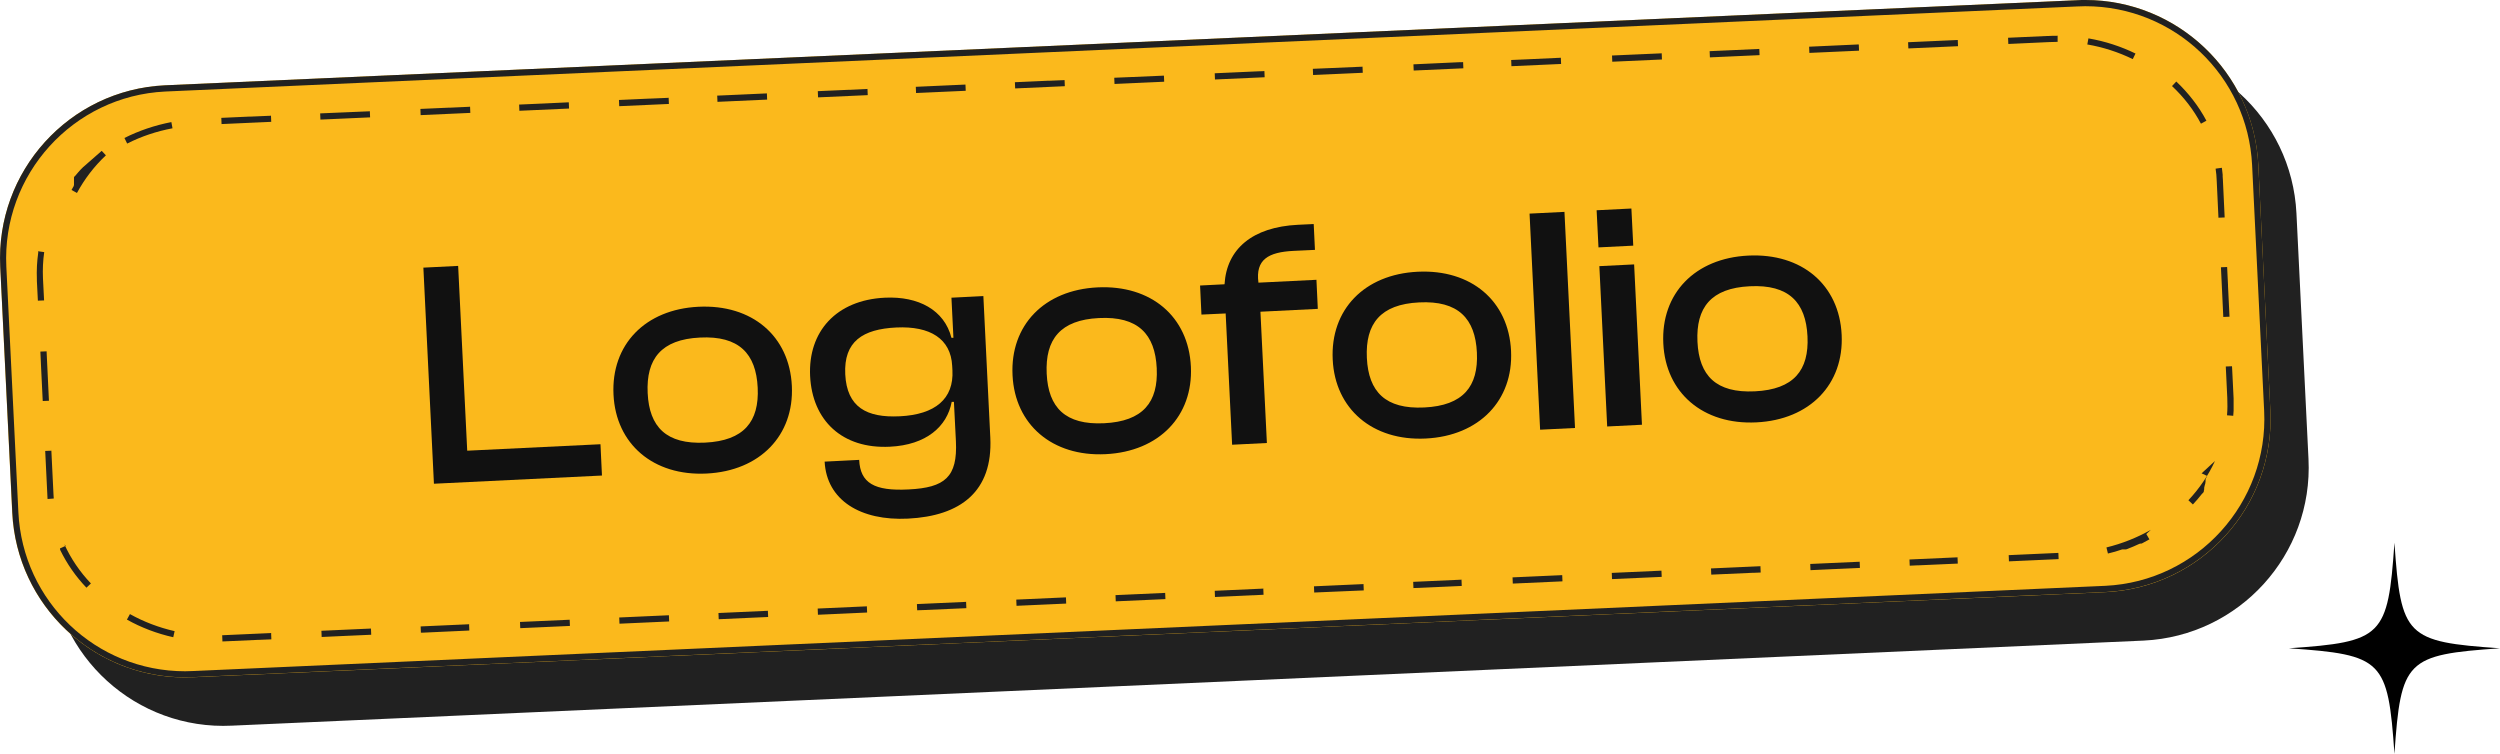
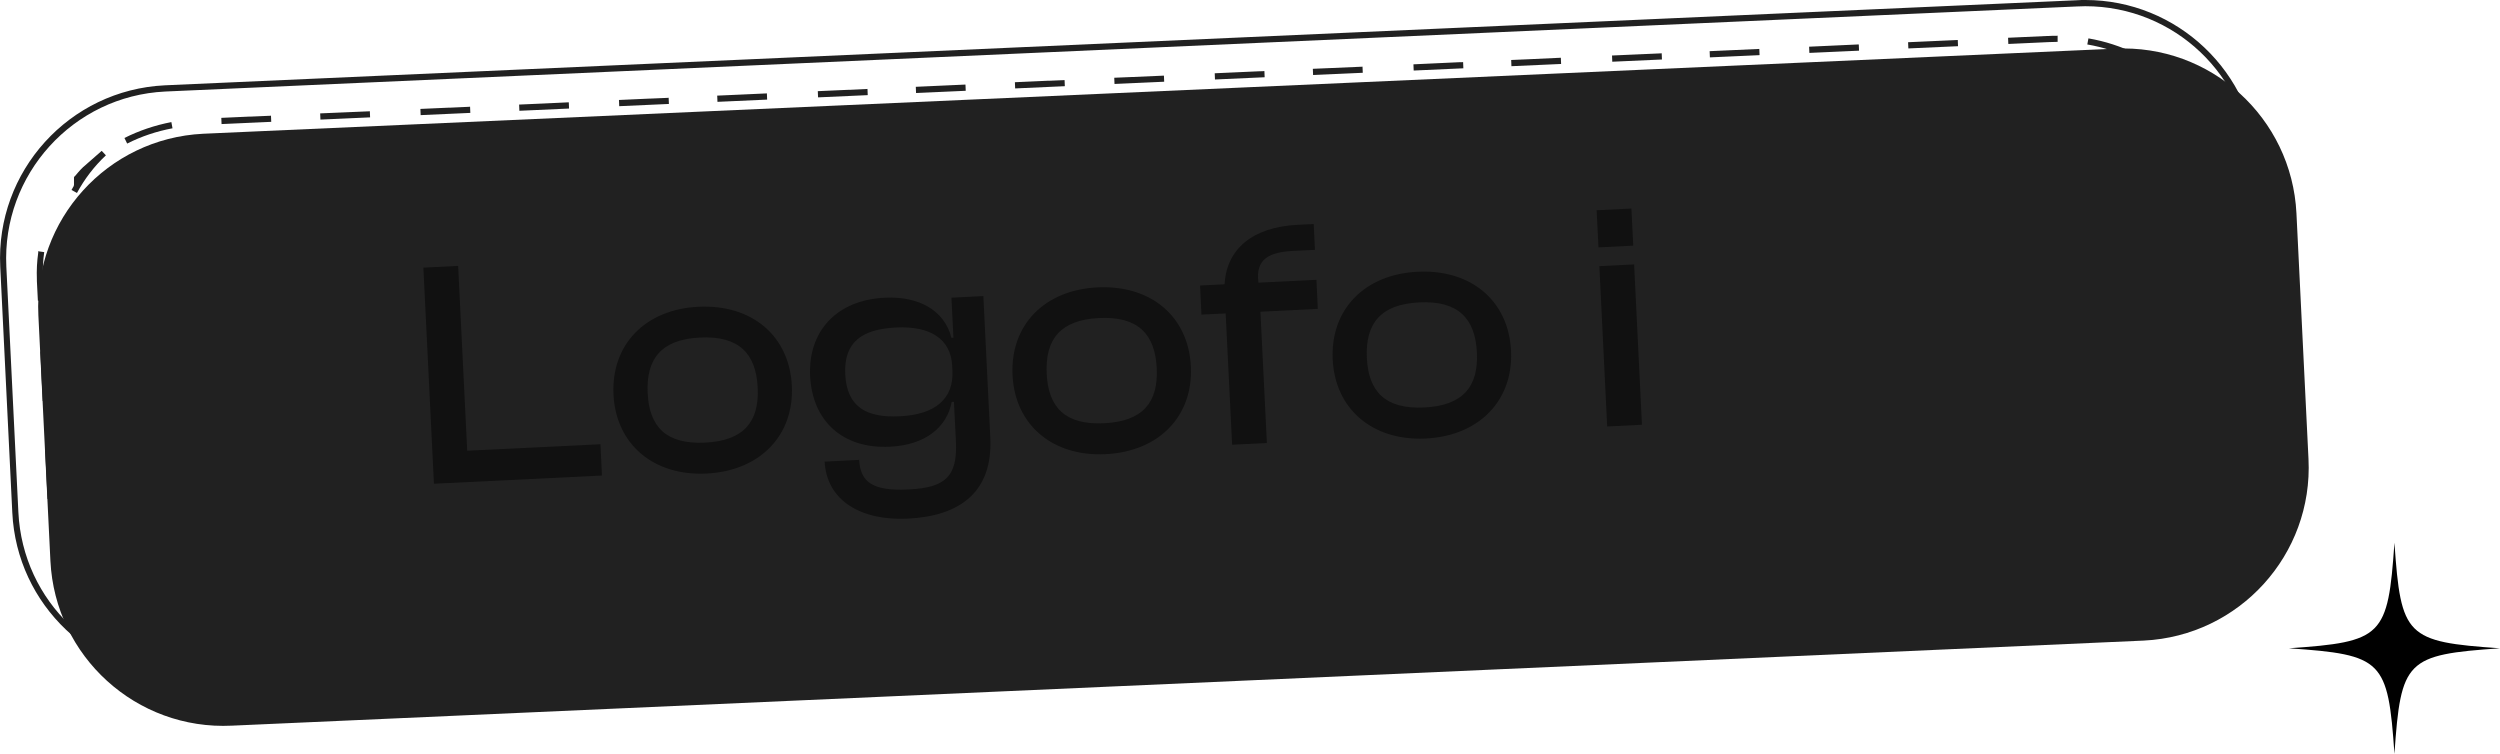
<svg xmlns="http://www.w3.org/2000/svg" id="Calque_2" viewBox="0 0 201.3 60.7">
  <defs>
    <style>.cls-1{fill:#111;}.cls-2{fill:#212121;}.cls-3{fill:#fbb91c;}</style>
  </defs>
  <g id="Calque_1-2">
    <path class="cls-2" d="M172.62,51.58l-153.94,6.85c-7.7.38-14.24-5.56-14.62-13.26l-.97-19.78c-.38-7.7,5.56-14.24,13.26-14.62L170.29,3.92c7.7-.38,14.24,5.56,14.62,13.26l.97,19.78c.38,7.7-5.56,14.24-13.26,14.62Z" />
-     <path class="cls-3" d="M169.54,47.68L15.6,54.53c-7.7.38-14.24-5.56-14.62-13.26L.02,21.49C-.36,13.79,5.58,7.24,13.27,6.87L167.22.02c7.7-.38,14.24,5.56,14.62,13.26l.97,19.78c.38,7.7-5.56,14.24-13.26,14.62Z" />
    <path class="cls-2" d="M167.91,0v.5c7.18,0,13.08,5.62,13.43,12.8l.97,19.78c.36,7.41-5.37,13.73-12.78,14.09L15.58,54.03c-.22.01-.45.02-.67.02-7.18,0-13.08-5.62-13.43-12.8l-.97-19.78C.15,14.05,5.89,7.73,13.3,7.37L167.24.52c.22-.01.45-.02.67-.02V0M167.91,0c-.23,0-.46,0-.69.02L13.27,6.87C5.58,7.24-.36,13.79.02,21.49l.97,19.78c.36,7.47,6.53,13.27,13.93,13.27.23,0,.46,0,.69-.02l153.94-6.85c7.7-.38,13.63-6.92,13.26-14.62l-.97-19.78C181.47,5.81,175.3,0,167.91,0h0Z" />
    <path class="cls-1" d="M34.94,38.95l-.85-17.4,2.8-.14.73,14.88,10.73-.52.12,2.52-13.53.66Z" />
    <path class="cls-1" d="M49.4,31.78c-.2-4.03,2.55-6.87,6.84-7.08,4.31-.21,7.33,2.35,7.52,6.38.19,3.97-2.56,6.84-6.87,7.05-4.29.21-7.3-2.38-7.49-6.35ZM61.01,31.22c-.13-2.75-1.51-4.2-4.65-4.04-3.12.15-4.34,1.72-4.21,4.47.13,2.73,1.5,4.14,4.62,3.99,3.14-.15,4.37-1.7,4.24-4.42Z" />
    <path class="cls-1" d="M65.23,30.28c-.17-3.58,2.1-6.12,6.02-6.31,2.7-.13,4.79.99,5.36,3.23h.16s-.16-3.23-.16-3.23l2.57-.13.56,11.4c.21,4.34-2.4,6.31-6.63,6.52-3.82.19-6.55-1.48-6.71-4.59l2.78-.14c.09,1.87,1.22,2.52,3.97,2.38,2.94-.14,3.96-1,3.82-3.88l-.16-3.17h-.18c-.37,1.98-2.04,3.47-4.98,3.61-3.84.19-6.25-2.12-6.42-5.7ZM72.45,33.52c2.86-.14,4.36-1.41,4.24-3.7l-.02-.36c-.11-2.18-1.77-3.22-4.5-3.09-2.7.13-4.24,1.12-4.11,3.77.13,2.65,1.73,3.51,4.38,3.38Z" />
    <path class="cls-1" d="M81.53,30.22c-.2-4.03,2.55-6.87,6.84-7.08,4.31-.21,7.33,2.35,7.52,6.38.19,3.97-2.55,6.84-6.87,7.05-4.29.21-7.3-2.38-7.49-6.35ZM93.14,29.65c-.13-2.75-1.51-4.2-4.65-4.04-3.12.15-4.34,1.72-4.21,4.48.13,2.73,1.5,4.14,4.62,3.99,3.14-.15,4.37-1.7,4.24-4.42Z" />
    <path class="cls-1" d="M99.21,35.81l-.52-10.57-1.95.09-.11-2.34,1.97-.1c.17-2.85,2.25-4.61,5.91-4.79l1.27-.06.1,2.08-1.71.08c-2.05.1-3.09.7-2.84,2.56l4.67-.23.11,2.34-4.62.23.52,10.57-2.8.14Z" />
    <path class="cls-1" d="M107.31,28.96c-.2-4.03,2.55-6.87,6.84-7.08,4.31-.21,7.33,2.35,7.52,6.38.19,3.97-2.56,6.84-6.87,7.05-4.28.21-7.3-2.38-7.49-6.35ZM118.92,28.39c-.13-2.75-1.51-4.2-4.65-4.04-3.12.15-4.34,1.72-4.21,4.47.13,2.73,1.5,4.14,4.62,3.99,3.14-.15,4.37-1.7,4.24-4.42Z" />
-     <path class="cls-1" d="M124.01,34.6l-.85-17.4,2.81-.14.85,17.4-2.81.14Z" />
+     <path class="cls-1" d="M124.01,34.6Z" />
    <path class="cls-1" d="M128.71,19.92l-.15-2.99,2.8-.14.15,2.99-2.8.14ZM129.41,34.34l-.63-12.91,2.8-.14.63,12.91-2.8.14Z" />
-     <path class="cls-1" d="M133.93,27.66c-.2-4.03,2.55-6.87,6.84-7.08,4.31-.21,7.33,2.35,7.52,6.38.19,3.97-2.55,6.84-6.87,7.05-4.29.21-7.3-2.38-7.49-6.35ZM145.54,27.09c-.13-2.75-1.51-4.2-4.65-4.04-3.12.15-4.34,1.72-4.21,4.47.13,2.73,1.5,4.14,4.62,3.99,3.14-.15,4.37-1.7,4.24-4.42Z" />
    <path d="M192.8,43.7c-.52,7.56-.94,7.98-8.5,8.5,7.56.52,7.98.94,8.5,8.5.52-7.56.94-7.98,8.5-8.5-7.56-.52-7.98-.94-8.5-8.5Z" />
    <path class="cls-2" d="M165.63,2.88c-.24,0-.49,0-.73.02h0s-.01,0-.04,0h0s-.01,0-.02,0h0s0,0-.01,0h0s0,0,0,0h0s0,0,0,0h0s0,0,0,0h0s0,0,0,0c0,0,0,0,0,0h0s0,0,0,0h-.01s0,0,0,0h0s0,0,0,0h0s0,0,0,0h0s0,0,0,0h0s0,0,0,0h0s0,0,0,0h-.03s0,0,0,0l-3.1.14.02.5,3.26-.15c.24-.01.47-.02.71-.02v-.5h0ZM157.64,3.22l-4,.18.02.5,4-.18-.02-.5h0ZM149.65,3.58h0s0,0,0,0h0s0,0,0,0h0s0,0,0,0h-.01s0,0,0,0h0s0,0,0,0h0s0,0,0,0h0s-.04,0-.04,0t0,0l-3.93.18.02.5,4-.18-.02-.5h0ZM141.66,3.94l-4,.18.02.5,4-.18-.02-.5h0ZM133.67,4.3h0s0,0,0,0h0s0,0,0,0h0s0,0,0,0h0s0,0,0,0h0s0,0,0,0h0s0,0,0,0h0s0,0,0,0h0s0,0,0,0h0s0,0,0,0h0s0,0,0,0h0s0,0,0,0h0s0,0,0,0h0s0,0,0,0h0s0,0,0,0h0s0,0,0,0h0s0,0,0,0h0s0,0-.01,0h0s0,0,0,0h0s0,0,0,0c0,0,0,0,0,0h0s0,0,0,0h0s0,0,0,0h0s0,0,0,0h0s0,0,0,0h0s0,0,0,0h0s0,0,0,0h0s0,0,0,0h0s0,0,0,0h0s0,0,0,0h0s0,0,0,0h-.01s0,0,0,0h0s0,0,0,0h0s0,0,0,0l-3.85.17.02.5,4-.18-.02-.5h0ZM125.67,4.65l-2.59.12s0,0,0,0h0c-.76.03-1.4.06-1.4.06l.02.5,4-.18-.02-.5h0ZM117.68,5.01s-.04,0-.1,0h0s-.04,0-.06,0h0s0,0,0,0c0,0,0,0,0,0h0s0,0,0,0h0s0,0,0,0h0s0,0,0,0h0s0,0,0,0h0s0,0,0,0h0s0,0,0,0h0s0,0,0,0h0s0,0,0,0h0s0,0,0,0h0s0,0,0,0h0s0,0,0,0h0s0,0,0,0h0s0,0,0,0h0s0,0,0,0h0s0,0,0,0h0s0,0,0,0h-.01s0,0,0,0h0s0,0,0,0h0s0,0,0,0h0s0,0,0,0h0s0,0,0,0h0s0,0,0,0h0s0,0,0,0h-.02s0,0,0,0l-3.68.17.02.5,4-.18-.02-.5h0ZM109.69,5.37l-2.54.11s0,0,0,0h-.01s0,0,0,0h0c-.78.03-1.43.06-1.43.06l.02.5,4-.18-.02-.5h0ZM101.7,5.73s-.1,0-.26.01h0s-.03,0-.05,0h0s0,0-.01,0h0s0,0,0,0h0s0,0,0,0h0s0,0,0,0h0s0,0,0,0h0s0,0,0,0h-.01s0,0,0,0h0s0,0,0,0h0s0,0,0,0h0s0,0,0,0h0s0,0,0,0h0s0,0,0,0h0s0,0,0,0h0s0,0,0,0h-.01s0,0,0,0h0s0,0,0,0l-3.55.16.02.5,4-.18-.02-.5h0ZM93.71,6.09l-2.49.11s0,0,0,0h-.02s-.03,0-.04,0h0c-.78.04-1.44.06-1.44.06l.02.5,4-.18-.02-.5h0ZM85.71,6.45s-.52.02-1.18.05h0s0,0,0,0h0s-.01,0-.02,0h0s-.01,0-.02,0h-.03s0,0,0,0h-.07s0,0,0,0h0s0,0,0,0l-2.67.12.02.5,4-.18-.02-.5h0ZM77.72,6.81l-2.22.1s0,0,0,0h0s0,0,0,0h0c-.91.04-1.76.08-1.76.08l.02.5,4-.18-.02-.5h0ZM69.73,7.17s-.56.03-1.26.06h0s0,0,0,0h0s0,0,0,0h0s0,0,0,0h0s0,0,0,0h0s-.01,0-.02,0h0s0,0,0,0h0s0,0,0,0h-.01s0,0,0,0h0s0,0,0,0h0s0,0,0,0h0s0,0,0,0h0s0,0,0,0h0s0,0,0,0h0s0,0,0,0h-.1s0,0,0,0l-2.49.11.02.5,4-.18-.02-.5h0ZM61.74,7.52l-2.19.1s0,0,0,0h0c-.93.04-1.8.08-1.8.08l.02.5,4-.18-.02-.5h0ZM53.75,7.88s-.65.03-1.42.06h0s-.01,0-.02,0h0s0,0,0,0h0s0,0,0,0h0s0,0,0,0h0s0,0,0,0h0s0,0,0,0h0s0,0,0,0c0,0-.01,0-.02,0h0s0,0,0,0h0s0,0,0,0h0s0,0,0,0h-.02s0,0,0,0l-2.43.11.02.5,4-.18-.02-.5h0ZM45.75,8.24l-2.12.1h0s0,0,0,0h0s0,0,0,0h-.01s0,0,0,0h0s0,0-.01,0h0s0,0,0,0h0s0,0,0,0h0c-.93.04-1.81.08-1.81.08l.02.5,4-.18-.02-.5h0ZM37.76,8.6s-.71.03-1.53.07h0s-.03,0-.04,0h0s0,0,0,0h0s0,0,0,0h0s0,0,0,0h0s0,0,0,0h-.03s0,0,0,0h0s0,0,0,0h0s0,0,0,0h0s0,0,0,0h0s0,0,0,0h0s0,0,0,0h-.02s0,0,0,0h-.03s0,0,0,0l-2.26.1.02.5,4-.18-.02-.5h0ZM29.77,8.96l-2.11.09s0,0,0,0h0c-.96.04-1.88.08-1.88.08l.02.5,4-.18-.02-.5h0ZM21.78,9.32s-.76.03-1.62.07h0s-.06,0-.09,0h0s-.01,0-.02,0h0s-.01,0-.02,0h0s0,0,0,0h0s0,0,0,0h0s0,0,0,0l-2.21.1.02.5,4-.18-.02-.5h0ZM13.8,9.83c-1.34.26-2.61.69-3.78,1.28l.22.45c1.14-.58,2.37-.99,3.65-1.23l-.09-.49h0ZM6.76,13.4h0s0,0-.01.01h0s0,0-.01.01c0,0,0,0,0,0l-.02.02s0,0,0,0c0,0,0,0-.01,0,0,0,0,0,0,0,0,0,0,0-.01,0h0s0,0-.01.01c0,0,0,0,0,0,0,0,0,0,0,0,0,0,0,0,0,0,0,0,0,0,0,0,0,0,0,0,0,0,0,0,0,0,0,0,0,0,0,0,0,0,0,0,0,0,0,0,0,0,0,0,0,0,0,0,0,0,0,0,0,0,0,0,0,0,0,0,0,0,0,0,0,0,0,0,0,0,0,0,0,0,0,0,0,0,0,0,0,0,0,0,0,0,0,0,0,0,0,0,0,0,0,0,0,0,0,0,0,0,0,0,0,0,0,0,0,0,0,0,0,0,0,0,0,0,0,0,0,0,0,0,0,0,0,0,0,0,0,0,0,0,0,0,0,0,0,0,0,0,0,0,0,0,0,0,0,0,0,0,0,0,0,0,0,0,0,0,0,0,0,0,0,0,0,0,0,0,0,0,0,0,0,0,0,0,0,0,0,0,0,0,0,0,0,0,0,0,0,0,0,0,0,0,0,0,0,0,0,0,0,0,0,0,0,0,0,0,0,0,0,0,0,0,0,0,0,0,0,0,0,0,0,0,0,0,0,0,0,0,0,0,0,0,0,0,0,0,0,0,0,0,0,0,0,0,0,0,0,0,0,0,0,0,0,0,0,0,0,.01,0,0,0,0,0,0,0,0,0,0-.01.01,0,0,0,0,0,0,0,0-.01.01-.02.02,0,0,0,0,0,0,0,0,0,0-.01.01,0,0,0,0,0,0,0,0,0,0,0,0,0,0,0,0,0,0,0,0,0,0-.01.01,0,0,0,0,0,0,0,0-.01.01-.02.02,0,0,0,0,0,0,0,0,0,0-.01.01,0,0,0,0,0,0,0,0-.01.01-.02.02,0,0,0,0,0,0,0,0-.01.01-.02.02,0,0,0,0,0,0,0,0,0,0-.01.01,0,0,0,0,0,0,0,0-.01.01-.02.02,0,0,0,0,0,0-.02.02-.04.05-.07.07h0c-.06.06-.11.12-.17.19h0s-.03.04-.05.06h0s-.08.09-.11.13c0,0,0,0,0,0-.01.01-.02.02-.03.04,0,0,0,0,0,0,0,0-.01.01-.02.02h0s0,0-.01.01c0,0,0,0,0,0,0,0-.01.01-.02.02,0,0,0,0,0,0,0,0-.01.01-.02.02h0s0,0-.01.01c0,0,0,0,0,0,0,0-.01.01-.02.02,0,0,0,0,0,0,0,0,0,0-.01.01,0,0,0,0,0,0,0,0-.01.01-.02.02,0,0,0,0,0,0,0,0,0,0,0,.01,0,0,0,0,0,0,0,0,0,0,0,0,0,0,0,0,0,0,0,0,0,0,0,.01,0,0,0,0,0,0,0,0-.01.01-.02.02,0,0,0,0,0,0,0,0,0,0,0,.01,0,0,0,0,0,0,0,0,0,0,0,0,0,0,0,0,0,0,0,0,0,0,0,.01,0,0,0,0,0,0,0,0,0,0,0,.01,0,0,0,0,0,0,0,0,0,0,0,0,0,0,0,0,0,0,0,0,0,0,0,.01,0,0,0,0,0,0,0,0,0,0,0,.01,0,0,0,0,0,0,0,0,0,0,0,0,0,0,0,0,0,0,0,0,0,0,0,.01,0,0,0,0,0,0,0,0,0,0,0,0,0,0,0,0,0,0,0,0,0,0,0,.01,0,0,0,0,0,0,0,0,0,0,0,.01,0,0,0,0,0,0,0,0,0,0,0,0,0,0,0,0,0,0,0,0,0,0,0,.01,0,0,0,0,0,0,0,0,0,0,0,.01,0,0,0,0,0,0,0,0,0,0,0,0,0,0,0,0,0,0,0,0,0,0,0,0,0,0,0,0,0,0,0,0,0,0,0,0,0,0,0,0,0,0,0,0,0,0,0,0,0,0,0,0,0,0,0,0,0,0,0,0,0,0,0,0,0,0,0,0,0,0,0,0,0,0,0,0,0,0,0,0,0,0,0,0,0,0,0,0,0,0,0,0,0,0,0,0s0,0,0,0c0,0,0,0,0,0,0,0,0,0,0,0,0,0,0,0,0,0,0,0,0,0,0,0,0,0,0,0,0,0,0,0,0,0,0,0,0,0,0,0,0,0,0,0,0,0,0,0,0,0,0,0,0,0,0,0,0,0,0,0,0,0,0,0,0,0,0,0,0,0,0,0,0,0,0,0,0,0,0,0,0,0,0,0,0,0,0,0,0,0,0,0,0,0,0,0,0,0,0,0,0,0,0,0,0,0,0,0,0,0,0,0,0,0,0,0,0,0,0,0,0,0,0,0,0,0,0,0,0,0,0,0,0,0,0,0,0,0,0,0,0,0,0,0,0,0,0,0,0,0,0,0,0,0,0,0,0,0,0,0,0,0,0,0,0,0,0,0,0,0,0,0,0,0,0,0,0,0,0,0,0,0,0,0,0,0,0,0,0,0,0,0,0,0,0,0,0,0,0,0,0,0,0,0,0,0,0,0,0,0,0,0,0,0,0,0,0,0,0,0,0,0h0s0,.01,0,.01h0s0,.01,0,.01c0,0,0,0,0,0,0,0,0,0,0,0h0s0,.01,0,.01c0,0,0,0,0,0,0,0,0,0,0,0,0,0,0,0,0,.01,0,0,0,0,0,0,0,0,0,0,0,.01,0,0,0,0,0,0,0,0,0,0,0,0,0,0,0,0,0,0,0,0,0,0,0,.01,0,0,0,0,0,0,0,0,0,0,0,0,0,0,0,0,0,0,0,0,0,0,0,.01,0,0,0,0,0,0h0s0,.01,0,.01c0,0,0,0,0,0,0,0,0,0,0,0,0,0,0,0,0,.01,0,0,0,0,0,0,0,0,0,0,0,.01,0,0,0,0,0,0,0,0,0,0,0,.01,0,0,0,0,0,0,0,0,0,0,0,.01,0,0,0,0,0,0,0,0,0,0,0,.01,0,0,0,0,0,0,0,0,0,0,0,.01,0,0,0,0,0,0,0,0,0,0,0,.01,0,0,0,0,0,0,0,0,0,0,0,0,0,0,0,0,0,0,0,0,0,0,0,.01,0,0,0,0,0,0,0,0,0,0,0,.01,0,0,0,0,0,0,0,0,0,0,0,.01,0,0,0,0,0,0,0,0,0,0,0,.01,0,0,0,0,0,0,0,0,0,0,0,.01,0,0,0,0,0,0,0,0,0,0,0,.01,0,0,0,0,0,0,0,0,0,0,0,.01,0,0,0,0,0,0,0,0,0,0,0,.01,0,0,0,0,0,0,0,0,0,0,0,.01,0,0,0,0,0,0,0,0,0,0,0,.01,0,0,0,0,0,0,0,0,0,0,0,.01,0,0,0,0,0,0,0,0,0,0,0,.01,0,0,0,0,0,0,0,0,0,0,0,.01h0s0,0,0,.01c0,0,0,0,0,0,0,0,0,0,0,.01,0,0,0,0,0,0,0,0,0,0,0,.01h0s0,0,0,.01c0,0,0,0,0,0,0,0,0,0,0,.01,0,0,0,0,0,0,0,0,0,0,0,.01h0s0,0,0,.01c0,0,0,0,0,0h0s0,.01,0,.01c0,0,0,0,0,.01,0,0,0,0,0,0,0,0,0,0,0,.01,0,0,0,0,0,0,0,0,0,0,0,.01,0,0,0,0,0,0,0,0,0,0,0,.01,0,0,0,0,0,0,0,0,0,0,0,.01,0,0,0,0,0,0,0,0,0,0,0,0,0,0,0,0,0,0,0,0,0,0,0,.01,0,0,0,0,0,0,0,0,0,0,0,.01,0,0,0,0,0,0,0,0,0,0,0,0,0,0,0,0,0,0,0,0,0,0,0,.01,0,0,0,0,0,0,0,0,0,0,0,.01,0,0,0,0,0,0,0,0,0,0,0,.01,0,0,0,0,0,0,0,0,0,0,0,.01,0,0,0,0,0,0,0,0,0,0,0,0,0,0,0,0,0,0,0,0,0,0,0,.01,0,0,0,0,0,0,0,0,0,0,0,.01,0,0,0,0,0,0,0,0,0,0,0,0,0,0,0,0,0,0,0,0,0,0,0,.01,0,0,0,0,0,0,0,0,0,0,0,0,0,0,0,0,0,0,0,0,0,0,0,0,0,0,0,0,0,0,0,0,0,0,0,0,0,0,0,0,0,0,0,0,0,0,0,0,0,0,0,0,0,0,0,0,0,0,0,.01,0,0,0,0,0,0,0,0,0,0,0,0,0,0,0,0,0,0,0,0,0,0,0,0,0,0,0,0,0,0,0,0,0,0,0,0,0,0,0,0,0,0,0,0,0,0,0,0,0,0,0,0,0,0,0,0,0,0,0,0,0,0,0,0,0,0,0,0,0,0,0,0,0,0,0,0,0,0,0,0,0,0,0,0,0,0,0,0,0,0s0,0,0,0c0,0,0,0,0,0,0,0,0,0,0,0,0,0,0,0,0,0,0,0,0,0,0,0,0,0,0,0,0,0,0,0,0,0,0,0,0,0,0,0,0,0,0,0,0,0,0,0,0,0,0,0,0,.01,0,0,0,0,0,0,0,0,0,.01-.01.02,0,0,0,0,0,0,0,0,0,0,0,.01,0,0,0,0,0,0,0,0,0,0,0,0,0,0,0,0,0,0,0,0,0,0,0,.01,0,0,0,0,0,0,0,0,0,.02-.01.02,0,0,0,0,0,0,0,0,0,0,0,.02,0,0,0,0,0,0,0,0,0,.02-.01.02,0,0,0,0,0,0-.06.1-.11.2-.17.3l.44.24c.6-1.11,1.38-2.14,2.33-3.03l-.34-.36h0ZM3.08,20.33c-.1.71-.14,1.43-.11,2.16h0s0,0,0,0c0,0,0,0,0,0,0,0,0,0,0,0h0s0,0,0,0h0s0,0,0,.01h0s0,0,0,.01h0s0,0,0,.02h0s0,.03,0,.05h0s0,0,0,0h0s0,0,0,0h0s0,0,0,0h0s0,0,0,.01h0s0,0,0,0h0s0,0,0,0h0s0,0,0,.01h0s0,.02,0,.02h0s0,0,0,0h0s0,0,0,.01h0s0,0,0,0h0s0,0,0,0c0,0,0,0,0,0h0s0,0,0,0h0s0,0,0,0h0s0,0,0,0h0s0,0,0,0l.08,1.58.5-.02-.09-1.78c-.03-.71,0-1.42.1-2.11l-.49-.07h0ZM3.75,28.29l-.5.02.07,1.52s0,0,0,0h0s0,0,0,0c.05,1.13.12,2.46.12,2.46l.5-.02-.19-4h0ZM4.14,36.29l-.5.02.18,3.7h0s0,.01,0,.02h0s0,0,0,0h0s0,0,0,0c0,0,0,0,0,0,0,0,0,0,0,0h0s0,0,0,0c0,0,0,0,0,0,0,0,0,0,0,0,0,0,0,0,0,0,0,0,0,0,0,0s0,0,0,0c0,0,0,0,0,0,0,0,0,0,0,0,0,0,0,0,0,0,0,0,0,0,0,0,0,0,0,0,0,0,0,0,0,0,0,0,0,0,0,0,0,0,0,0,0,0,0,0,0,0,0,0,0,0,0,0,0,0,0,0h0s0,0,0,0c0,0,0,0,0,0,0,0,0,0,0,0h0c0,.05,0,.1.01.15l.5-.04c0-.09-.01-.19-.02-.28l-.18-3.7h0ZM5.29,43.95l-.46.21s0,0,0,0c0,0,0,0,0,.01,0,0,0,0,0,0h0s0,.01,0,.01c0,0,0,0,0,0,0,0,0,0,0,0,0,0,0,0,0,.01,0,0,0,0,0,0,0,0,0,0,0,0,0,0,0,0,0,0,0,0,0,0,0,0,0,0,0,0,0,0,0,0,0,0,0,0,0,0,0,0,0,0,0,0,0,0,0,0,0,0,0,0,0,0,0,0,0,0,0,0,0,0,0,0,0,0,0,0,0,0,0,0,0,0,0,0,0,0,0,0,0,0,0,0,0,0,0,0,0,.01,0,0,0,0,0,0,0,0,0,0,0,.01,0,0,0,0,0,0,0,0,0,.02.01.02,0,0,0,0,0,0,0,0,0,.01,0,.02,0,0,0,0,0,0,0,0,0,.02.01.02,0,0,0,0,0,0,0,0,0,.01,0,.02,0,0,0,0,0,0,.54,1.11,1.25,2.13,2.11,3.03l.36-.34c-.9-.95-1.62-2.01-2.14-3.16h0ZM10.46,49.45l-.24.44c1.14.64,2.4,1.12,3.73,1.42l.11-.49c-1.27-.29-2.48-.75-3.59-1.37h0ZM21.89,50.97l-4,.18.02.5s1.72-.08,2.9-.13h0s.01,0,.02,0h0s.01,0,.02,0h.01s0,0,0,0h0s0,0,0,0h0s0,0,0,0h.02s0,0,0,0h0s0,0,0,0h0s0,0,0,0h0s0,0,0,0l.97-.04-.02-.5h0ZM29.88,50.61l-4,.18.02.5,2.17-.1h0s.02,0,.02,0c.93-.04,1.8-.08,1.8-.08l-.02-.5h0ZM37.87,50.26l-4,.18.02.5s.03,0,.1,0h0s.04,0,.06,0h0s0,0,0,0h0s0,0,0,0h0s0,0,0,0h0s0,0,0,0h0s0,0,0,0h0s0,0,0,0h0s0,0,0,0h0s0,0,0,0h0s0,0,0,0h0s0,0,0,0h0s0,0,0,0h0s0,0,0,0h0s0,0,0,0h0s0,0,0,0h0s0,0,0,0h0s0,0,0,0h0s0,0,0,0h.01s0,0,0,0h.01s0,0,0,0h0s0,0,0,0h.02s0,0,0,0h0s0,0,0,0l3.7-.17-.02-.5h0ZM45.87,49.9l-4,.18.02.5,4-.18-.02-.5h0ZM53.86,49.54l-4,.18.02.5,4-.18-.02-.5h0ZM61.85,49.18l-4,.18.02.5s2.15-.1,3.3-.15h0s.01,0,.02,0h0s0,0,0,0h0s0,0,0,0l.66-.03-.02-.5h0ZM69.84,48.82l-4,.18.02.5,2.01-.09s0,0,0,0h0s0,0,0,0h0s0,0,0,0h0c.98-.04,1.95-.09,1.95-.09l-.02-.5h0ZM77.83,48.46l-4,.18.02.5s.22,0,.55-.02h0s0,0,.01,0h0s0,0,0,0h0s0,0,0,0h0s0,0,0,0h0s0,0,0,0l3.4-.15-.02-.5h0ZM85.83,48.1l-4,.18.02.5,4-.18-.02-.5h0ZM93.82,47.74l-4,.18.02.5,4-.18-.02-.5h0ZM101.81,47.39l-4,.18.02.5s1.87-.08,3.05-.14h0s.01,0,.02,0h0s0,0,0,0h0s0,0,0,0h.02s0,0,0,0c0,0,0,0,0,0h0s0,0,0,0h0s0,0,.01,0h0s0,0,0,0h0s0,0,0,0h0s0,0,0,0h.02s0,0,0,0l.79-.04-.02-.5h0ZM109.8,47.03l-4,.18.02.5,2.11-.09s0,0,0,0h0c.96-.04,1.88-.08,1.88-.08l-.02-.5h0ZM117.79,46.67l-4,.18.02.5s.12,0,.31-.01h0s.02,0,.03,0h0s0,0,0,0h0s0,0,0,0h0s0,0,0,0h0s0,0,0,0h0s0,0,0,0h0s0,0,0,0h0s0,0,0,0h0s0,0,0,0h0s0,0,0,0h0s0,0,0,0h0s0,0,0,0h0s0,0,.01,0h0s0,0,0,0h0s0,0,0,0h0s0,0,0,0h0s0,0,0,0h0s0,0,0,0h0s0,0,0,0h0s0,0,0,0l3.54-.16-.02-.5h0ZM125.79,46.31l-4,.18.02.5,4-.18-.02-.5h0ZM133.78,45.95l-4,.18.02.5,4-.18-.02-.5h0ZM141.77,45.59l-4,.18.02.5s2.25-.1,3.37-.15h0s.02,0,.03,0h0s.01,0,.02,0h0s.01,0,.02,0h0s.02,0,.02,0h0s0,0,0,0h0s0,0,.01,0h.01s0,0,0,0l.5-.02-.02-.5h0ZM149.76,45.23l-4,.18.02.5,1.95-.09s0,0,0,0h0s0,0,0,0h0s0,0,.01,0h0s0,0,.01,0h0s0,0,.01,0h0c1-.04,2-.09,2-.09l-.02-.5h0ZM157.75,44.87l-4,.18.02.5s.25-.01.62-.03h0s.03,0,.05,0h0s0,0,0,0h0s0,0,0,0h0s0,0,0,0h0s0,0,0,0h0s0,0,0,0h0s0,0,0,0h0s0,0,0,0h0s0,0,0,0h0s0,0,0,0h0s0,0,0,0h0s0,0,0,0h0s0,0,0,0h0s0,0,0,0h0s0,0,.01,0h.01s0,0,0,0h0s0,0,0,0h0s0,0,0,0c0,0,0,0,0,0h0s0,0,0,0h0s0,0,0,0h.01s0,0,.01,0h0s0,0,0,0h0s0,0,0,0l3.16-.14-.02-.5h0ZM165.74,44.52l-4,.18.02.5,4-.18-.02-.5h0ZM173.19,42.66c-1.11.63-2.31,1.11-3.58,1.42l.12.49c.39-.09.77-.2,1.14-.33h0s.02,0,.03,0c0,0,0,0,0,0,0,0,.02,0,.03,0,0,0,0,0,0,0,0,0,.01,0,.02,0h0s0,0,0,0c0,0,0,0,0,0,0,0,.01,0,.02,0,0,0,0,0,0,0,0,0,0,0,0,0,0,0,0,0,0,0,0,0,.01,0,.02,0,0,0,0,0,0,0,0,0,0,0,0,0,0,0,0,0,0,0,0,0,0,0,.01,0,0,0,0,0,0,0,0,0,0,0,0,0,0,0,0,0,0,0,0,0,0,0,.01,0,0,0,0,0,0,0,0,0,0,0,0,0,0,0,0,0,0,0,0,0,0,0,.01,0,0,0,0,0,0,0,0,0,0,0,0,0,0,0,0,0,.01,0,0,0,0,0,0,0s0,0,0,0c0,0,0,0,0,0,0,0,0,0,.01,0,0,0,0,0,0,0,0,0,0,0,0,0,0,0,0,0,0,0,0,0,0,0,.01,0,0,0,0,0,0,0,0,0,0,0,0,0,0,0,0,0,0,0,0,0,0,0,.01,0h0s0,0,0,0c0,0,0,0,0,0,0,0,0,0,.01,0,0,0,0,0,0,0,0,0,0,0,.01,0,0,0,0,0,0,0,0,0,0,0,.01,0,0,0,0,0,0,0,0,0,0,0,.01,0,0,0,0,0,0,0,0,0,0,0,.01,0,0,0,0,0,0,0,0,0,0,0,.01,0,0,0,0,0,0,0,0,0,0,0,.01,0,0,0,0,0,0,0,0,0,0,0,.01,0,0,0,0,0,0,0,0,0,0,0,.01,0,0,0,0,0,0,0,0,0,0,0,.01,0t0,0s0,0,.01,0c0,0,0,0,0,0,0,0,0,0,.01,0,0,0,0,0,0,0,0,0,.02,0,.03-.01,0,0,0,0,0,0,0,0,.02,0,.03-.01,0,0,0,0,0,0,0,0,.02,0,.03-.01t0,0s.02,0,.03-.01h0c.32-.12.64-.26.94-.4,0,0,0,0,0,0,0,0,.02,0,.03-.01,0,0,0,0,0,0,0,0,.02,0,.03-.01,0,0,0,0,0,0,0,0,.02,0,.03-.01h0s0,0,.01,0c0,0,0,0,0,0,0,0,0,0,.01,0,0,0,0,0,0,0,0,0,0,0,.01,0h0s0,0,.01,0c0,0,0,0,0,0,0,0,0,0,.01,0,0,0,0,0,0,0,0,0,0,0,0,0,0,0,0,0,0,0,0,0,0,0,.01,0,0,0,0,0,0,0,0,0,0,0,0,0,0,0,0,0,0,0,0,0,0,0,.01,0,0,0,0,0,0,0,0,0,0,0,0,0,0,0,0,0,0,0,0,0,0,0,0,0,0,0,0,0,0,0,0,0,0,0,0,0,0,0,0,0,0,0,0,0,0,0,0,0h0s0,0,0,0c0,0,0,0,0,0,0,0,0,0,0,0,0,0,0,0,0,0s0,0,0,0c0,0,0,0,.01,0h0s0,0,0,0c0,0,0,0,0,0,0,0,0,0,.01,0,0,0,0,0,0,0,0,0,.02,0,.03-.01,0,0,0,0,0,0,0,0,.02,0,.03-.01,0,0,0,0,0,0,.2-.1.39-.21.59-.32l-.25-.43h0ZM178.35,37.12c-.53,1.15-1.25,2.21-2.14,3.16l.36.34c.25-.27.5-.55.72-.84,0,0,0,0,0,0,0,0,.01-.01.02-.02,0,0,0,0,0,0,0,0,0,0,.01-.01,0,0,0,0,0,0,0,0,.01-.01.02-.02,0,0,0,0,0,0,0,0,.01-.01.02-.02,0,0,0,0,0,0,0,0,0,0,.01-.01,0,0,0,0,0,0,0,0,.01-.01.02-.02,0,0,0,0,0,0,0,0,0,0,.01-.01,0,0,0,0,0,0,0,0,.01-.01.02-.02,0,0,0,0,0,0,0,0,0,0,0-.01,0,0,0,0,0,0,0,0,0,0,0,0,0,0,0,0,0,0,0,0,0,0,0-.01,0,0,0,0,0,0,0,0,.01-.01.02-.02,0,0,0,0,0,0,0,0,0,0,0-.01,0,0,0,0,0,0,0,0,0,0,.01-.01h0s0,0,0,0h0s0-.01,0-.01c0,0,0,0,0,0,0,0,0,0,0,0,0,0,0,0,0,0,0,0,0,0,0-.01,0,0,0,0,0,0,0,0,0,0,0-.01,0,0,0,0,0,0,0,0,0,0,0,0,0,0,0,0,0,0,0,0,0,0,0-.01h0s0-.01,0-.01c0,0,0,0,0,0,0,0,0,0,0,0,0,0,0,0,0,0,0,0,0,0,0-.01,0,0,0,0,0,0,0,0,0-.01.01-.02,0,0,0,0,0,0,0,0,0,0,0,0,0,0,0,0,0,0,0,0,0,0,0,0,0,0,0,0,0,0,0,0,0,0,0,0,0,0,0,0,0,0,0,0,0,0,0-.01,0,0,0,0,0,0,0,0,0,0,0,0,0,0,0,0,0,0,0,0,0,0,0-.01,0,0,0,0,0,0,0,0,0,0,0,0,0,0,0,0,0,0,0,0,0,0,0,0,0,0,0,0,0,0,0,0,0,0,0-.01,0,0,0,0,0,0,0,0,0-.01.01-.02,0,0,0,0,0,0,0,0,0,0,0,0,0,0,0,0,0,0,0,0,0,0,0,0,0,0,0,0,0,0,0,0,0,0,0-.01,0,0,0,0,0,0,0,0,0,0,0-.01,0,0,0,0,0,0,0,0,0,0,0,0,0,0,0,0,0,0,0,0,0,0,0-.01,0,0,0,0,0,0,0,0,0-.01.01-.02,0,0,0,0,0,0,0,0,0,0,0-.01,0,0,0,0,0,0,0,0,0,0,0,0,0,0,0,0,0,0,0,0,0,0,0-.01,0,0,0,0,0,0,0,0,0,0,0-.01,0,0,0,0,0,0,0,0,0,0,0,0,0,0,0,0,0,0,0,0,0,0,0-.01,0,0,0,0,0,0,0,0,0,0,0-.01,0,0,0,0,0,0,0,0,0,0,0,0,0,0,0,0,0,0,0,0,0,0,0-.01,0,0,0,0,0,0,0,0,0,0,0,0,0,0,0,0,0,0,0,0,0,0,0,0,0,0,0,0,0,0,0,0,0,0,0,0,0,0,0,0,0,0,0,0,0,0,0,0h0s0-.01,0-.01c0,0,0,0,0,0,0,0,0,0,0-.01,0,0,0,0,0,0,0,0,0,0,0,0,0,0,0,0,0,0,0,0,0,0,0-.01h0s0-.01,0-.02h0s0,0,0,0c0,0,0,0,0,0,0,0,0,0,0-.01,0,0,0,0,0,0,0,0,0,0,0,0,0,0,0,0,0,0,0,0,0,0,0-.01,0,0,0,0,0,0,0,0,0,0,0-.01,0,0,0,0,0,0,0,0,0,0,0,0,0,0,0,0,0,0,0,0,0,0,0-.01,0,0,0,0,0,0,0,0,0-.01.01-.02,0,0,0,0,0,0,0,0,0,0,0-.01,0,0,0,0,0,0,0,0,0-.01.01-.02,0,0,0,0,0,0,0,0,0,0,0-.01,0,0,0,0,0,0,0,0,0,0,0,0,0,0,0,0,0,0,0,0,0,0,0-.01,0,0,0,0,0,0,0,0,0,0,0-.01h0s0,0,0,0c0,0,0,0,0,0,0,0,0,0,0-.01,0,0,0,0,0,0,0,0,0-.02.01-.02,0,0,0,0,0,0,0,0,0,0,0-.01,0,0,0,0,0,0,0,0,0-.02.01-.02h0s0-.01,0-.02c0,0,0,0,0,0,0,0,0,0,0,0,0,0,0,0,0,0,0,0,0,0,0-.01,0,0,0,0,0,0,0,0,0-.01.01-.02,0,0,0,0,0,0,0,0,0,0,0-.01,0,0,0,0,0,0,0,0,0-.01.01-.02,0,0,0,0,0,0,0,0,0,0,0-.01,0,0,0,0,0,0,0,0,0-.02.01-.02,0,0,0,0,0,0,0,0,0,0,0-.01,0,0,0,0,0,0,0,0,0,0,0,0,0,0,0,0,0,0,0,0,0,0,0-.01,0,0,0,0,0,0,0,0,0-.02.01-.02,0,0,0,0,0,0,0,0,0,0,0-.01,0,0,0,0,0,0,0,0,0-.02.01-.02,0,0,0,0,0,0,0,0,0,0,0-.01,0,0,0,0,0,0,0,0,0,0,0,0,0,0,0,0,0,0,0,0,0,0,0-.01,0,0,0,0,0,0,0,0,0,0,0-.01,0,0,0,0,0,0,0,0,0,0,0,0,0,0,0,0,0,0,0,0,0,0,0-.01,0,0,0,0,0,0,0,0,0-.02.01-.02,0,0,0,0,0,0,0,0,0,0,0-.01,0,0,0,0,0,0,0,0,0,0,0,0,0,0,0,0,0,0,0,0,0,0,0-.01,0,0,0,0,0,0,0,0,0,0,0-.01,0,0,0,0,0,0,0,0,0,0,0,0,0,0,0,0,0,0,0,0,0,0,0-.01,0,0,0,0,0,0,0,0,0,0,0-.01,0,0,0,0,0,0,0,0,0,0,0,0,0,0,0,0,0,0,0,0,0,0,0-.01,0,0,0,0,0,0,0,0,0-.01.01-.02,0,0,0,0,0,0,0,0,0,0,0-.01,0,0,0,0,0,0,0,0,0,0,0,0s0,0,0,0c0,0,0,0,0,0,0,0,0,0,0,0,0,0,0,0,0,0,0,0,0,0,0,0,0,0,0,0,0,0,0,0,0,0,0,0,0,0,0,0,0,0,0,0,0,0,0,0,0,0,0,0,0,0,0,0,0,0,0,0,0,0,0,0,0,0h0s0-.01,0-.01h0s0-.01,0-.01c0,0,0,0,0,0,0,0,0,0,0,0,0,0,0,0,0,0,0,0,0,0,0,0,0,0,0,0,0,0,0,0,0,0,0,0,0,0,0,0,0-.01,0,0,0,0,0,0,0,0,0,0,0,0,0,0,0,0,0,0,0,0,0,0,0-.01,0,0,0,0,0,0,0,0,0,0,0,0,0,0,0,0,0,0,0,0,0,0,0,0,0,0,0,0,0,0,0,0,0,0,0-.01,0,0,0,0,0,0,0,0,0,0,0,0,0,0,0,0,0,0,0,0,0,0,0,0,0,0,0,0,0,0,0,0,0,0,0-.01,0,0,0,0,0,0,0,0,0,0,0,0,0,0,0,0,0,0,0,0,0,0,0-.01,0,0,0,0,0,0,0,0,0,0,0-.01,0,0,0,0,0,0,0,0,0,0,0,0,0,0,0,0,0,0,0,0,0,0,0-.01,0,0,0,0,0,0,0,0,0,0,0-.01,0,0,0,0,0,0,0,0,0,0,0-.01,0,0,0,0,0,0,0,0,0,0,0-.01,0,0,0,0,0,0,0,0,0,0,0-.01h0s0,0,0-.01c0,0,0,0,0,0,0,0,0,0,0-.01,0,0,0,0,0,0,0,0,0,0,0-.01,0,0,0,0,0,0,0,0,0,0,0-.01,0,0,0,0,0,0,0,0,0-.02.01-.03t0,0s0,0,0-.01c0,0,0,0,0,0,0,0,0-.02.01-.03,0,0,0,0,0,0,0-.01.01-.03.02-.04h0c.03-.06.06-.12.09-.18l-.45-.21h0ZM179.72,29.49l-.5.02.12,2.51c.02.47.02.95-.02,1.42l.5.04c.01-.13.02-.27.03-.4h0s0,0,0-.01h0s0,0,0-.01h0s0,0,0-.01h0s0,0,0-.01c0,0,0,0,0,0,0,0,0,0,0,0,0,0,0,0,0,0s0,0,0,0c0,0,0,0,0,0h0s0,0,0-.01c0,0,0,0,0,0,0,0,0,0,0,0h0s0-.02,0-.03h0s0,0,0,0h0c0-.26,0-.53,0-.79h0s0-.03,0-.05h0s0,0,0,0h0s0,0,0-.01c0,0,0,0,0,0,0,0,0,0,0,0,0,0,0,0,0,0,0,0,0-.02,0-.03,0,0,0,0,0,0,0,0,0,0,0,0,0,0,0,0,0,0,0,0,0,0,0,0,0,0,0,0,0,0,0,0,0,0,0,0,0,0,0,0,0,0,0,0,0,0,0,0,0,0,0,0,0-.01h0s0,0,0,0h0s0-.01,0-.02h0s0,0,0,0h0s0,0,0-.01h0s0,0,0,0h0s0,0,0,0h0s0,0,0,0h0s0,0,0,0h0s0,0,0,0h0s-.12-2.45-.12-2.45h0ZM179.33,21.5l-.5.02.19,4,.5-.02-.12-2.47h0s0-.02,0-.02c0,0,0-.01,0-.02h0s0-.02,0-.03h0s0,0,0,0h0c-.04-.79-.07-1.45-.07-1.45h0ZM178.9,13.51l-.5.07c.05.32.08.65.09.98l.14,2.97.5-.02-.14-2.97h0s0,0,0-.01h0s0-.01,0-.02h0c0-.1-.01-.19-.02-.29h0s0-.01,0-.02c0,0,0,0,0,0,0,0,0-.01,0-.02h0s0-.01,0-.02h0s0-.01,0-.02c0,0,0,0,0,0,0,0,0,0,0-.01,0,0,0,0,0,0,0,0,0,0,0-.01,0,0,0,0,0,0,0,0,0,0,0-.01,0,0,0,0,0,0,0,0,0,0,0-.01,0,0,0,0,0,0,0,0,0,0,0,0,0,0,0,0,0-.01,0,0,0,0,0,0,0,0,0,0,0,0,0,0,0,0,0,0,0,0,0-.01,0-.02,0,0,0,0,0,0-.02-.17-.04-.35-.06-.52h0ZM175.23,6.57l-.34.36c.95.89,1.74,1.91,2.33,3.03l.44-.24c-.62-1.17-1.45-2.23-2.43-3.16h0ZM168.16,3.09l-.09.49c1.28.22,2.51.62,3.66,1.18l.22-.45c-1.17-.57-2.45-.99-3.79-1.22h0Z" />
  </g>
</svg>